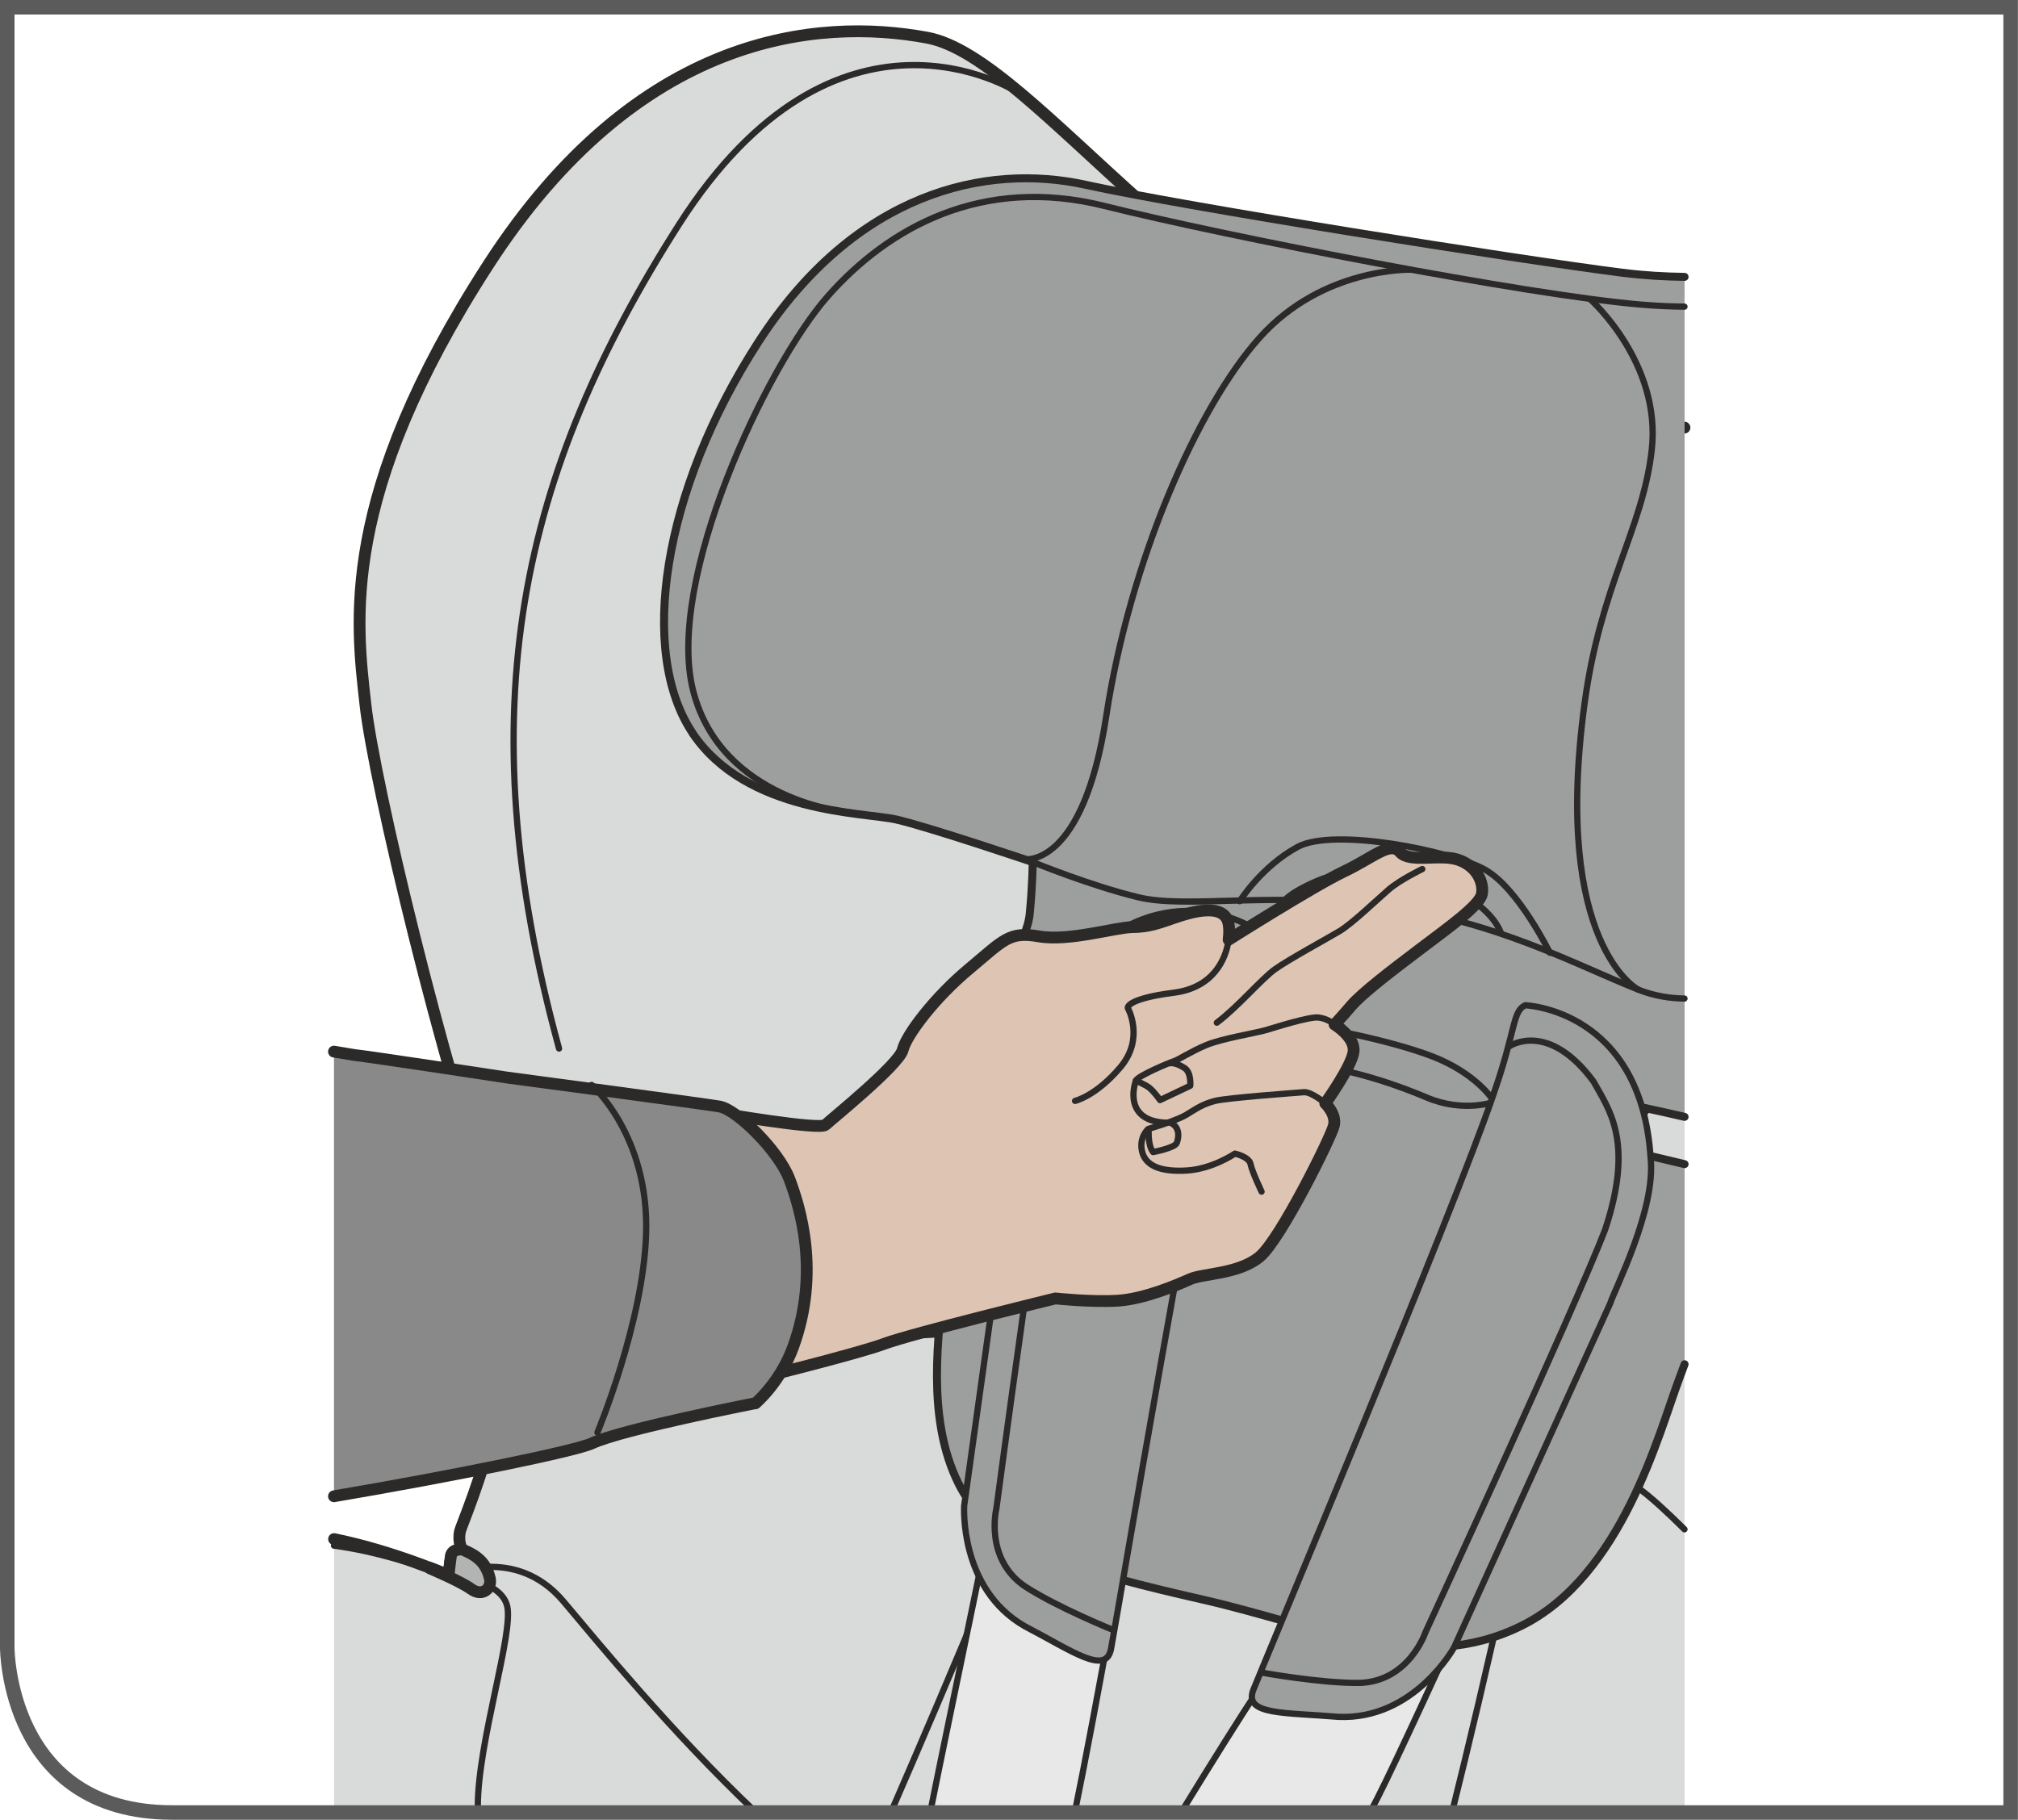
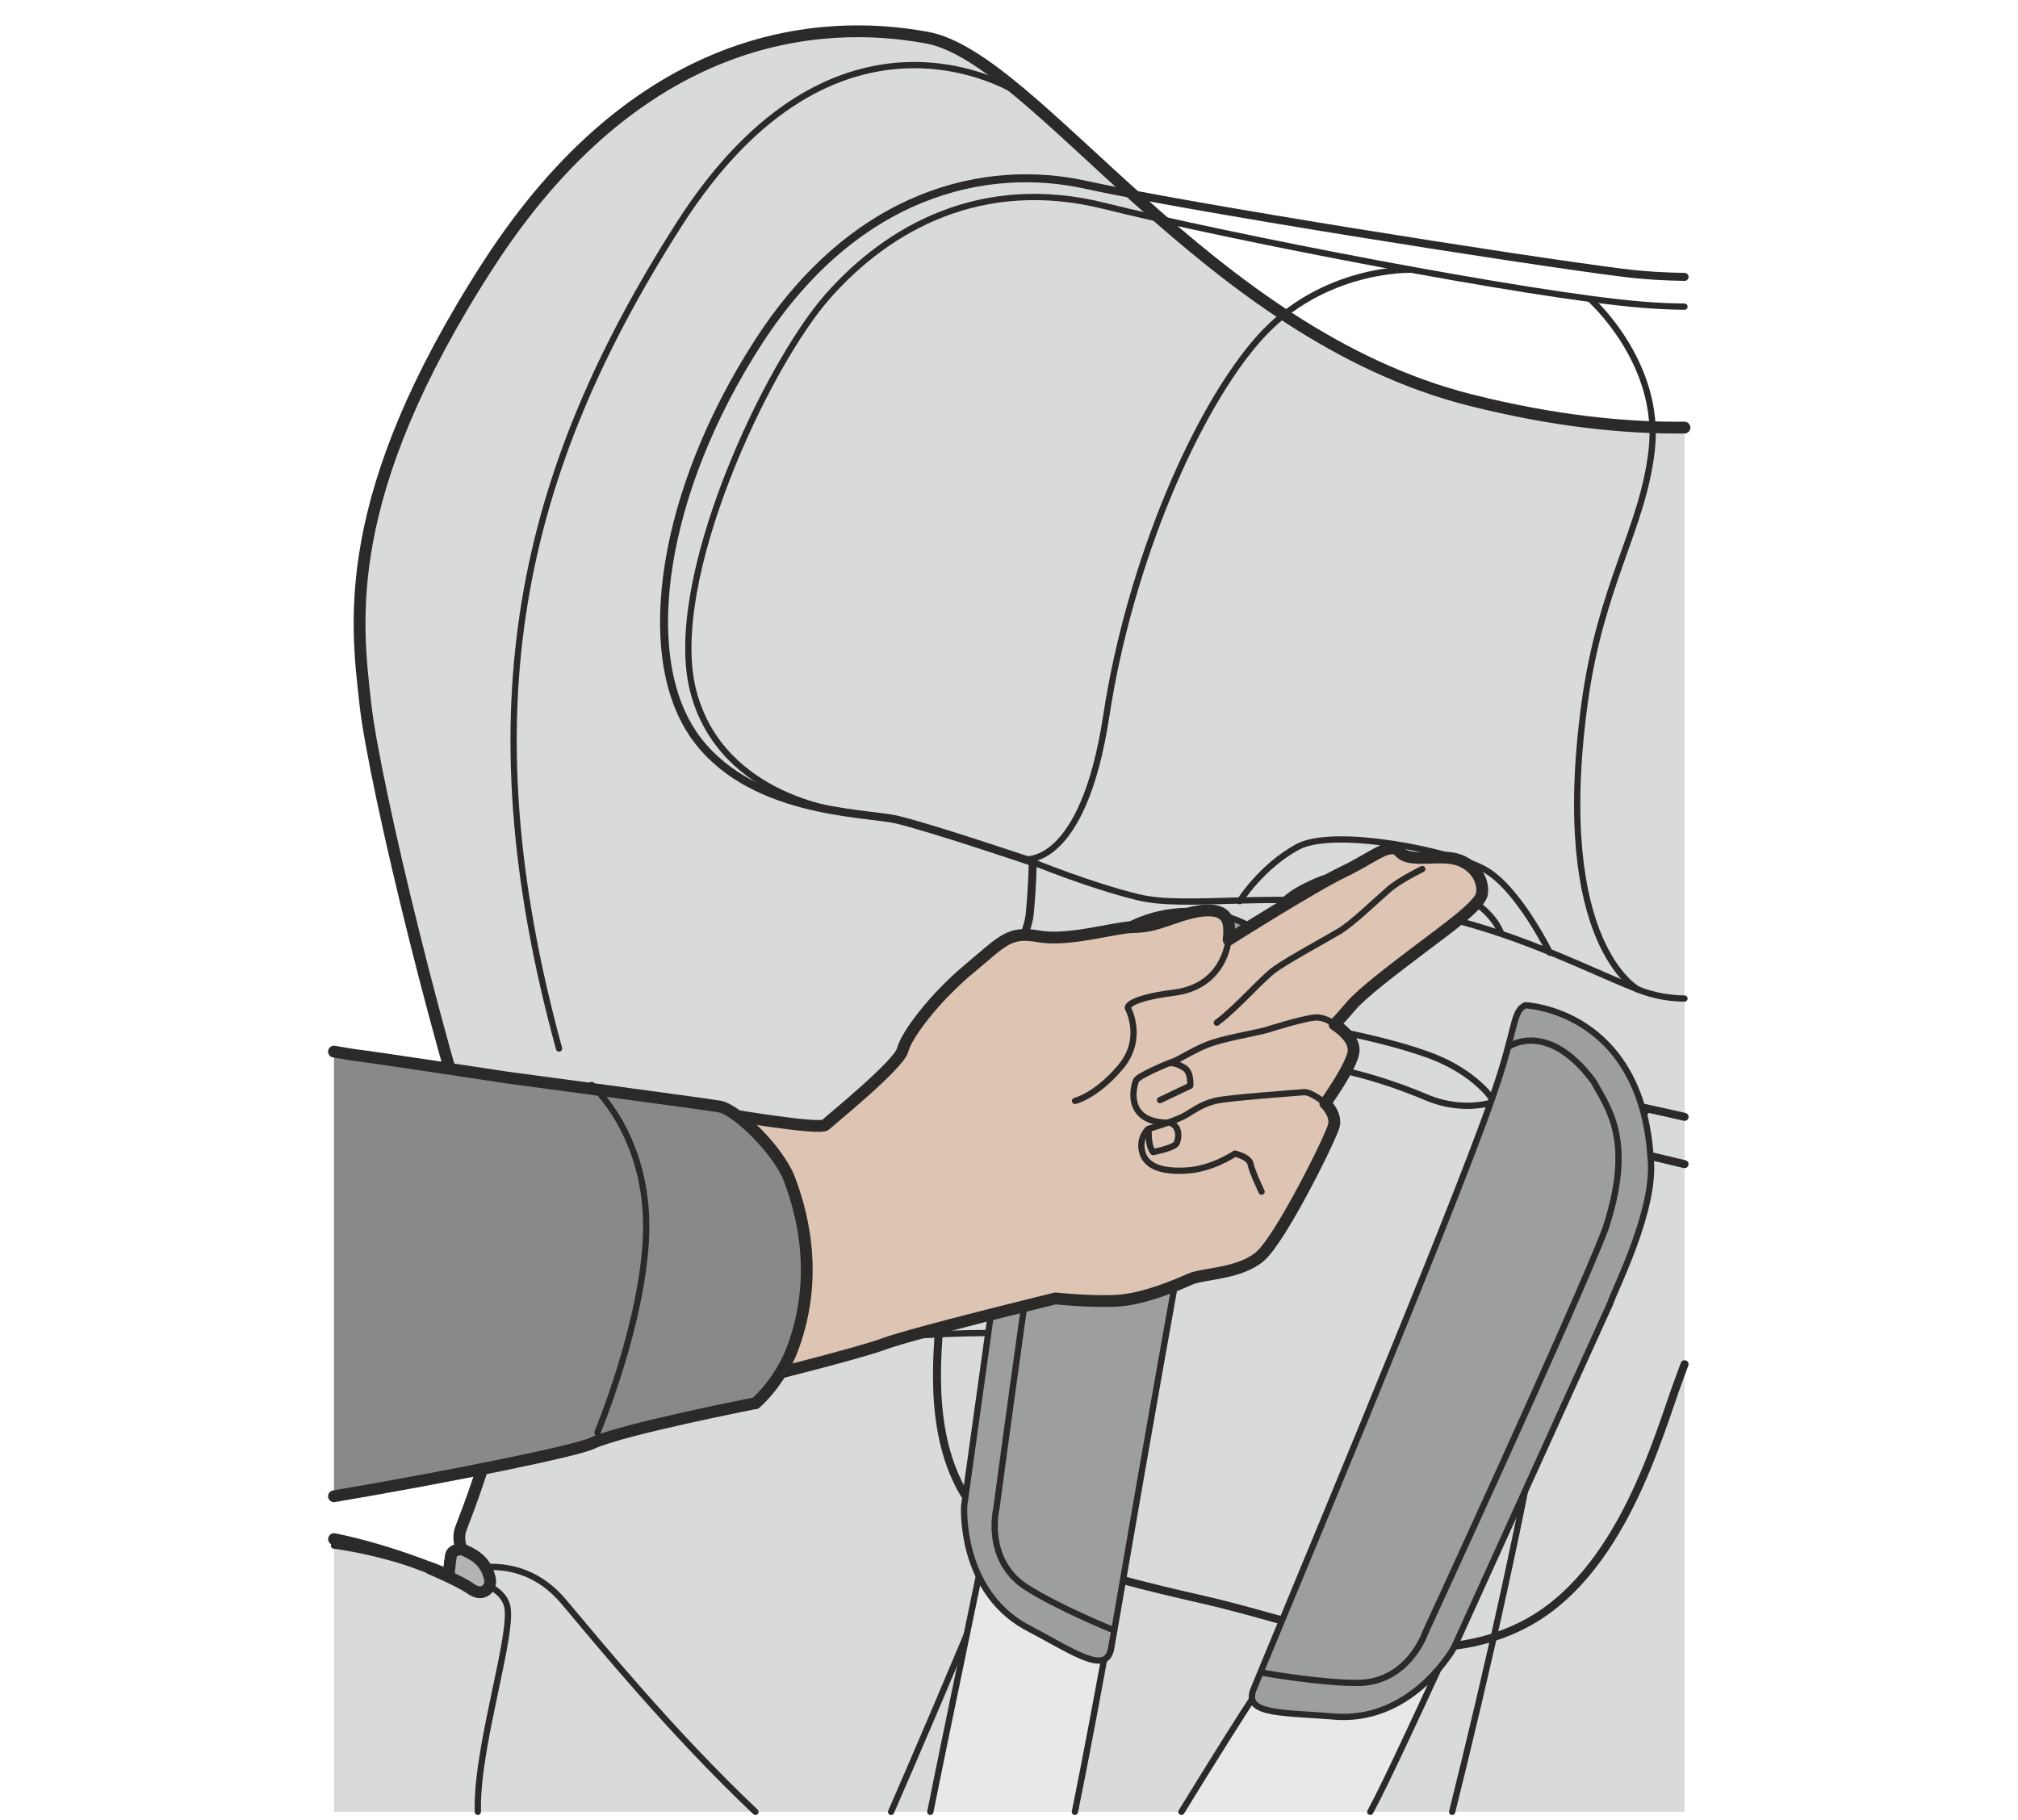
<svg xmlns="http://www.w3.org/2000/svg" xml:space="preserve" width="24.483mm" height="22.081mm" version="1.1" style="shape-rendering:geometricPrecision; text-rendering:geometricPrecision; image-rendering:optimizeQuality; fill-rule:evenodd; clip-rule:evenodd" viewBox="0 0 222.36 200.54">
  <defs>
    <style type="text/css">
   
    .str3 {stroke:#5B5B5B;stroke-width:1.6;stroke-miterlimit:4}
    .str0 {stroke:#2B2A29;stroke-width:1.3;stroke-linecap:round;stroke-linejoin:round;stroke-miterlimit:4}
    .str2 {stroke:#2B2A29;stroke-width:0.88;stroke-linecap:round;stroke-linejoin:round;stroke-miterlimit:4}
    .str1 {stroke:#2B2A29;stroke-width:0.69;stroke-linecap:round;stroke-linejoin:round;stroke-miterlimit:4}
    .fil1 {fill:none;fill-rule:nonzero}
    .fil4 {fill:#E8E8E8;fill-rule:nonzero}
    .fil0 {fill:#D9DADA;fill-rule:nonzero}
    .fil3 {fill:#B2B3B3;fill-rule:nonzero}
    .fil2 {fill:#9D9E9E;fill-rule:nonzero}
    .fil6 {fill:#898989;fill-rule:nonzero}
    .fil5 {fill:#DEC4B3;fill-rule:nonzero}
   
  </style>
  </defs>
  <g id="Слой_x0020_1">
    <path class="fil0" d="M185.61 47.12c-6.59,0.07 -14.42,-0.73 -23.53,-3.02 -29.16,-7.32 -47.89,-37.72 -59.92,-39.95 -12.03,-2.23 -31.88,-0.5 -48.38,25.06 -16.5,25.56 -14.51,39.45 -13.52,48.38 0.99,8.93 8.69,40.69 14.14,55.71 5.46,15.01 -3.47,34.24 -3.72,35.48 -0.25,1.24 0.25,1.99 0.25,1.99 0,0 -1.12,-0.12 -1.24,0.74 -0.13,0.87 -0.25,2.11 -0.25,2.11 0,0 -6.07,-2.68 -12.63,-4.01l0 30.05 148.81 0 0 -152.55z" />
    <path class="fil1 str0" d="M185.61 47.12c-6.59,0.07 -14.42,-0.73 -23.53,-3.02 -29.16,-7.32 -47.89,-37.72 -59.92,-39.95 -12.03,-2.23 -31.88,-0.5 -48.38,25.06 -16.5,25.56 -14.51,39.45 -13.52,48.38 0.99,8.93 8.69,40.69 14.14,55.71 5.46,15.01 -3.47,34.24 -3.72,35.48 -0.25,1.24 0.25,1.99 0.25,1.99 0,0 -1.12,-0.12 -1.24,0.74 -0.13,0.87 -0.25,2.11 -0.25,2.11 0,0 -6.07,-2.68 -12.63,-4.01" />
    <path class="fil1 str1" d="M36.8 170.33c4.59,0.61 8.98,2.07 12.63,3.29 0,0 7.32,-3.47 12.66,2.86 3.87,4.59 11.88,14.4 21.15,23.19" />
    <path class="fil1 str1" d="M111.93 10.07c0,0 -19.71,-12.58 -37.12,14.68 -17.4,27.26 -23.48,53.27 -13.21,90.8" />
-     <path class="fil1 str1" d="M185.61 168.53c-1.95,-1.93 -3.71,-3.55 -4.97,-4.46 -3.58,-2.57 -11.44,-4.43 -11.44,-4.43" />
    <path class="fil1 str1" d="M118.89 147.77c0,0 -5.72,-1.86 -23.44,-0.14 -17.72,1.72 -40.31,6.43 -40.31,6.43" />
    <path class="fil1 str1" d="M160.01 199.67c3.76,-15.11 7.93,-33.31 10.62,-49.37" />
    <path class="fil1 str1" d="M98.19 199.67c5.91,-13.58 16,-37.28 22.82,-56.07" />
-     <path class="fil2" d="M76.3 80.78c5.98,8.89 18.9,8.72 22.46,9.53 3.55,0.81 15.03,4.69 15.03,4.69 0,0 0,2.26 -0.32,5.65 -0.32,3.39 -3.72,6.79 -0.81,7.59 2.91,0.81 10.66,1.78 15.51,2.75 4.85,0.97 11.47,2.1 10.02,3.39 -1.45,1.29 -5.65,1.62 -10.99,0.65 -5.33,-0.97 -13.9,-3.23 -14.54,-1.61 -0.65,1.61 -7.92,21.65 -8.72,28.6 -0.81,6.95 -1.62,15.35 1.94,21.98 3.55,6.62 13.9,9.37 26.66,12.28 12.76,2.91 23.91,8.4 35.06,2.91 11.15,-5.49 15.19,-21.33 17.45,-27.31 0.17,-0.46 0.36,-0.98 0.57,-1.54l0 -22.05c-8.51,-2.03 -22.97,-5.37 -20.76,-7.11 2.88,-2.28 15.62,0.72 20.76,1.9l0 -92.57c-2.15,-0.03 -4.43,-0.15 -6.87,-0.46 -11.47,-1.45 -48.15,-7.27 -59.13,-9.69 -10.99,-2.42 -25.36,0.81 -36.03,17.29 -10.66,16.48 -13.25,34.25 -7.27,43.14z" />
    <path class="fil1 str2" d="M76.3 80.78c5.98,8.89 18.9,8.72 22.46,9.53 3.55,0.81 15.03,4.69 15.03,4.69 0,0 0,2.26 -0.32,5.65 -0.32,3.39 -3.72,6.79 -0.81,7.59 2.91,0.81 10.66,1.78 15.51,2.75 4.85,0.97 11.47,2.1 10.02,3.39 -1.45,1.29 -5.65,1.62 -10.99,0.65 -5.33,-0.97 -13.9,-3.23 -14.54,-1.61 -0.65,1.61 -7.92,21.65 -8.72,28.6 -0.81,6.95 -1.62,15.35 1.94,21.98 3.55,6.62 13.9,9.37 26.66,12.28 12.76,2.91 23.91,8.4 35.06,2.91 11.15,-5.49 15.19,-21.33 17.45,-27.31 0.17,-0.46 0.36,-0.98 0.57,-1.54m0 -22.05c-8.51,-2.03 -22.97,-5.37 -20.76,-7.11 2.88,-2.28 15.62,0.72 20.76,1.9m0 -92.57c-2.15,-0.03 -4.43,-0.15 -6.87,-0.46 -11.47,-1.45 -48.15,-7.27 -59.13,-9.69 -10.99,-2.42 -25.36,0.81 -36.03,17.29 -10.66,16.48 -13.25,34.25 -7.27,43.14" />
    <path class="fil1 str1" d="M185.61 110.04c-1.62,-0.02 -3.35,-0.29 -5.09,-0.98 -6.95,-2.75 -15.67,-7.59 -28.11,-9.21 -12.44,-1.61 -21.65,0.32 -26.98,-0.97 -5.33,-1.29 -11.63,-3.88 -11.63,-3.88" />
    <path class="fil1 str1" d="M170.78 105c0,0 -3.46,-7.07 -7.12,-9.15 -3.66,-2.08 -16.67,-4.7 -20.68,-2.52 -4.01,2.18 -6.38,5.98 -6.38,5.98" />
    <path class="fil1 str1" d="M165.39 102.83c0,0 -1.04,-3.47 -6.83,-5.25 -5.79,-1.78 -10.2,-1.93 -13.56,-0.45 -3.36,1.48 -3.61,2.33 -3.61,2.33" />
    <path class="fil1 str1" d="M185.61 33.79c-1.45,-0.01 -3.02,-0.08 -4.73,-0.22 -12.33,-1.01 -45.74,-7.51 -59.2,-10.88 -13.45,-3.36 -23.77,2.35 -30.49,9.98 -6.73,7.63 -17.94,31.39 -14.8,43.5 3.14,12.11 17.04,13.34 17.04,13.34" />
    <path class="fil1 str1" d="M155.45 29.72c0,0 -9.67,-0.29 -16.62,7.45 -6.95,7.73 -14.35,24.78 -16.93,41.71 -2.58,16.93 -9.08,15.81 -9.08,15.81" />
    <path class="fil1 str1" d="M175.27 33.02c0,0 7.83,6.98 6.73,16.59 -1,8.73 -5.62,14.76 -7.4,27.92 -3.6,26.6 5.92,31.53 5.92,31.53" />
    <path class="fil1 str1" d="M138.32 114.05c0,0 1.7,-0.82 4.51,-0.94 2.81,-0.12 11.99,1.95 15.81,3.64 4.42,1.95 6.01,4.67 6.01,4.67 0,0 -3.36,1.25 -7.43,-0.47 -7.02,-2.96 -12.24,-3.66 -16.34,-4.2 -2.01,-0.27 -2.56,-2.7 -2.56,-2.7z" />
    <path class="fil1 str1" d="M49.43 173.62c0,0 5.71,0.37 6.45,3.35 0.74,2.98 -3.23,15.01 -3.23,22.08l0 0.62" />
    <path class="fil3" d="M49.43 173.62c0,0 0.12,-1.24 0.25,-2.11 0.12,-0.87 1.24,-0.75 1.24,-0.75 0,0 -0.01,-0.01 -0.01,-0.02 0.08,0.04 0.15,0.07 0.23,0.1 1.25,0.54 2.41,1.27 2.83,3.09 0.27,1.13 -0.82,2.07 -2.04,1.19 -1.22,-0.88 -4.53,-2.27 -4.53,-2.27l0 -0.07c1.27,0.49 2.03,0.83 2.03,0.83z" />
    <path class="fil1 str0" d="M49.43 173.62c0,0 0.12,-1.24 0.25,-2.11 0.12,-0.87 1.24,-0.75 1.24,-0.75 0,0 -0.01,-0.01 -0.01,-0.02 0.08,0.04 0.15,0.07 0.23,0.1 1.25,0.54 2.41,1.27 2.83,3.09 0.27,1.13 -0.82,2.07 -2.04,1.19 -1.22,-0.88 -4.53,-2.27 -4.53,-2.27l0 -0.07c1.27,0.49 2.03,0.83 2.03,0.83z" />
    <path class="fil4" d="M166.13 120.61c-3.2,6.21 -8.68,18.49 -12.68,32.94 -4.24,15.31 -11.55,27.88 -15.02,33.01 -1.55,2.29 -4.87,7.6 -8.25,13.11l20.81 0c0.27,-0.52 0.54,-1.04 0.81,-1.56 2.05,-4.02 7.71,-16.37 10.96,-23.46 7.89,-17.22 12.7,-39.03 13.98,-43.05 1.11,-3.45 3.28,-7.1 4.82,-9.44 -5.15,-1.11 -12.14,-2.38 -15.43,-1.56z" />
    <path class="fil1 str1" d="M166.13 120.61c-3.2,6.21 -8.68,18.49 -12.68,32.94 -4.24,15.31 -11.55,27.88 -15.02,33.01 -1.55,2.29 -4.87,7.6 -8.25,13.11m20.81 0c0.27,-0.52 0.54,-1.04 0.81,-1.56 2.05,-4.02 7.71,-16.37 10.96,-23.46 7.89,-17.22 12.7,-39.03 13.98,-43.05 1.11,-3.45 3.28,-7.1 4.82,-9.44 -5.15,-1.11 -12.14,-2.38 -15.43,-1.56" />
    <path class="fil4" d="M128.17 110.99c-0.82,-0.16 -1.74,-0.33 -2.69,-0.49 -1.01,0.55 -2.08,1.36 -2.98,2.54 -2.53,3.32 -7.42,24.32 -9.87,37.11 -2.22,11.58 -7.99,38.85 -10.12,49.52l15.93 0c2.22,-10.79 6.45,-34.43 8.01,-44.15 1.74,-10.82 3.16,-28.11 4.18,-33.95 0.71,-4.03 4.16,-7.09 6.24,-8.59 -2.03,-0.72 -5.7,-1.38 -8.7,-1.98z" />
    <path class="fil1 str1" d="M128.17 110.99c-0.82,-0.16 -1.74,-0.33 -2.69,-0.49 -1.01,0.55 -2.08,1.36 -2.98,2.54 -2.53,3.32 -7.42,24.32 -9.87,37.11 -2.22,11.58 -7.99,38.85 -10.12,49.52m15.93 0c2.22,-10.79 6.45,-34.43 8.01,-44.15 1.74,-10.82 3.16,-28.11 4.18,-33.95 0.71,-4.03 4.16,-7.09 6.24,-8.59 -2.03,-0.72 -5.7,-1.38 -8.7,-1.98" />
    <path class="fil2" d="M137.48 101.95c0,0 -11.05,-6.45 -20.69,6.84 -3.54,4.47 -4.4,14.42 -4.8,15.92l-5.75 41.22c0,0 -0.57,9.12 6.67,13.28 5.27,2.75 8.93,5.45 9.51,2.51 0.56,-2.93 9.65,-56.83 12.78,-69.68 1.74,-7.42 3.11,-8.74 2.28,-10.09z" />
    <path class="fil1 str1" d="M137.48 101.95c0,0 -11.05,-6.45 -20.69,6.84 -3.54,4.47 -4.4,14.42 -4.8,15.92l-5.75 41.22c0,0 -0.57,9.12 6.67,13.28 5.27,2.75 8.93,5.45 9.51,2.51 0.56,-2.93 9.65,-56.83 12.78,-69.68 1.74,-7.42 3.11,-8.74 2.28,-10.09z" />
    <path class="fil1 str1" d="M136.5 106.65c0,0 -2.04,-4.66 -9.86,-1.63 -3.08,1.69 -7.34,3.18 -9.82,13.08 -1.8,8.98 -7.03,48.14 -7.03,48.14 0,0 -1.35,5.5 3.13,8.57 3.63,2.36 9.75,4.82 9.75,4.82" />
    <g id="_1595769392">
      <path class="fil5" d="M79.29 122.66c0,0 11.04,1.91 11.67,1.3 0.63,-0.6 8.11,-6.64 8.51,-8.27 0.4,-1.64 3.53,-5.78 7.35,-8.95 3.81,-3.18 4.36,-4.12 7.66,-3.55 3.3,0.58 8.4,-1 10.3,-1.02 1.91,-0.02 2.96,-0.47 4.71,-1.06 1.74,-0.6 5.37,-1.68 5.87,0.63 0.09,0.43 0.12,1.08 0.02,1.82 0,0 9.36,-5.92 12.67,-7.5 3.32,-1.58 5.13,-3.41 6.21,-2.16 1.08,1.25 4.42,0.15 6.45,0.86 2.02,0.7 2.8,2.48 2.58,3.75 -0.22,1.27 -3.8,3.79 -6.87,6.12 -3.08,2.33 -6.33,4.81 -7.53,6.21 -1.2,1.41 -1.84,2.06 -1.84,2.06 0,0 2.27,1.37 2.1,2.97 -0.17,1.6 -3.12,5.72 -3.12,5.72 0,0 1.25,1.18 0.95,2.44 -0.29,1.26 -5.87,12.53 -8.17,14.46 -2.31,1.93 -6.25,1.83 -7.69,2.48 -1.44,0.65 -5.08,2.2 -8,2.37 -2.93,0.17 -6.83,-0.25 -6.83,-0.25 0,0 -15.83,3.87 -18.86,5 -3.03,1.13 -15.12,4.1 -15.12,4.1l-3.02 -29.51z" />
      <path class="fil1 str0" d="M79.29 122.66c0,0 11.04,1.91 11.67,1.3 0.63,-0.6 8.11,-6.64 8.51,-8.27 0.4,-1.64 3.53,-5.78 7.35,-8.95 3.81,-3.18 4.36,-4.12 7.66,-3.55 3.3,0.58 8.4,-1 10.3,-1.02 1.91,-0.02 2.96,-0.47 4.71,-1.06 1.74,-0.6 5.37,-1.68 5.87,0.63 0.09,0.43 0.12,1.08 0.02,1.82 0,0 9.36,-5.92 12.67,-7.5 3.32,-1.58 5.13,-3.41 6.21,-2.16 1.08,1.25 4.42,0.15 6.45,0.86 2.02,0.7 2.8,2.48 2.58,3.75 -0.22,1.27 -3.8,3.79 -6.87,6.12 -3.08,2.33 -6.33,4.81 -7.53,6.21 -1.2,1.41 -1.84,2.06 -1.84,2.06 0,0 2.27,1.37 2.1,2.97 -0.17,1.6 -3.12,5.72 -3.12,5.72 0,0 1.25,1.18 0.95,2.44 -0.29,1.26 -5.87,12.53 -8.17,14.46 -2.31,1.93 -6.25,1.83 -7.69,2.48 -1.44,0.65 -5.08,2.2 -8,2.37 -2.93,0.17 -6.83,-0.25 -6.83,-0.25 0,0 -15.83,3.87 -18.86,5 -3.03,1.13 -15.12,4.1 -15.12,4.1l-3.02 -29.51" />
      <path class="fil1 str1" d="M156.72 95.77c0,0 -2.47,1.19 -3.71,2.27 -1.25,1.08 -4.04,3.76 -5.42,4.58 -1.38,0.82 -5.58,3.11 -7.06,4.16 -1.49,1.05 -4.17,4.23 -6.45,5.92" />
      <path class="fil1 str1" d="M135.38 103.56c-0.3,2.22 -1.74,5.28 -6,5.83 -5.38,0.69 -5.11,1.69 -5.11,1.69 0,0 1.88,3.34 -0.81,6.52 -2.69,3.19 -5,3.72 -5,3.72" />
      <path class="fil1 str1" d="M147.05 112.89c0,0 -0.74,-0.64 -1.77,-0.76 -1.04,-0.11 -4.8,1.1 -5.8,1.39 -1,0.3 -4.86,0.93 -6.55,1.64 -1.69,0.7 -3.17,1.68 -3.58,1.79 -0.41,0.12 -3.96,1.59 -4.18,2.13 -0.22,0.54 -1.37,4.53 3.46,4.65" />
      <path class="fil1 str1" d="M139.01 131.32c0,0 -1.05,-2.21 -1.21,-3.03 -0.15,-0.82 -1.73,-1.16 -1.73,-1.16 0,0 -2.44,1.68 -5.28,1.86 -2.84,0.18 -4.55,-0.49 -4.94,-2.07 -0.39,-1.58 0.67,-2.51 0.67,-2.51 0,0 3.08,-0.88 4.21,-1.57 1.12,-0.69 1.82,-1.18 3.15,-1.52 1.33,-0.34 8.97,-0.89 9.79,-0.96 0.81,-0.07 2.37,1.22 2.37,1.22" />
-       <path class="fil1 str1" d="M128.86 117.17c0,0 0.61,-0.16 1.67,0.53 0.76,0.5 0.62,1.95 0.62,1.95l-3.33 1.58c0,0 -0.55,-0.83 -1.18,-1.36 -0.33,-0.28 -1.48,-0.79 -1.48,-0.79" />
+       <path class="fil1 str1" d="M128.86 117.17c0,0 0.61,-0.16 1.67,0.53 0.76,0.5 0.62,1.95 0.62,1.95l-3.33 1.58" />
      <path class="fil1 str1" d="M126.57 124.73c0,0 -0.08,1.53 0.49,2.23 0,0 2.42,-0.46 2.61,-1.01 0.58,-1.68 -0.58,-2.16 -0.58,-2.16" />
      <path class="fil6" d="M83.25 154.63c0,0 -14.72,2.88 -18.03,4.43 -1.76,0.83 -15.17,3.58 -28.42,5.83l0 -49c1.21,0.21 1.99,0.34 2.22,0.37 1.88,0.2 16.87,2.49 16.87,2.49 0,0 21.53,2.87 23.4,3.19 1.87,0.31 6.55,4.9 7.71,8.04 1.11,2.97 3.42,10.14 0.4,18.45 -1.42,3.92 -4.16,6.22 -4.16,6.22z" />
      <path class="fil1 str0" d="M83.25 154.63c0,0 -14.72,2.88 -18.03,4.43 -1.76,0.83 -15.17,3.58 -28.42,5.83m0 -49c1.21,0.21 1.99,0.34 2.22,0.37 1.88,0.2 16.87,2.49 16.87,2.49 0,0 21.53,2.87 23.4,3.19 1.87,0.31 6.55,4.9 7.71,8.04 1.11,2.97 3.42,10.14 0.4,18.45 -1.42,3.92 -4.16,6.22 -4.16,6.22" />
      <path class="fil1 str1" d="M65.19 119.56c0,0 6.38,5.6 6,16.51 -0.34,9.78 -5.36,21.79 -5.36,21.79" />
    </g>
    <path class="fil2" d="M168.06 110.78c0,0 12.79,0.46 13.82,16.85 0.6,5.67 -4.01,14.54 -4.46,16.02l-17.2 37.9c0,0 -4.4,8.01 -12.74,7.65 -5.93,-0.5 -10.46,-0.18 -9.38,-2.97 1.09,-2.77 22.25,-53.17 26.49,-65.71 2.5,-7.19 2.05,-9.05 3.47,-9.74z" />
    <path class="fil1 str1" d="M168.06 110.78c0,0 12.79,0.46 13.82,16.85 0.6,5.67 -4.01,14.54 -4.46,16.02l-17.2 37.9c0,0 -4.4,8.01 -12.74,7.65 -5.93,-0.5 -10.46,-0.18 -9.38,-2.97 1.09,-2.77 22.25,-53.17 26.49,-65.71 2.5,-7.19 2.05,-9.05 3.47,-9.74z" />
    <path class="fil1 str1" d="M166.37 115.27c0,0 4.22,-2.84 9.21,3.9 1.7,3.08 4.5,6.61 1.3,16.3 -3.28,8.55 -19.82,44.43 -19.82,44.43 0,0 -1.79,5.37 -7.23,5.56 -4.33,0.05 -10.81,-1.14 -10.81,-1.14" />
-     <path class="fil1 str3" d="M0.8 0.8l0 180.78c0,0 0,18.16 18.16,18.16l202.59 0 0 -198.94 -220.75 0z" />
  </g>
</svg>